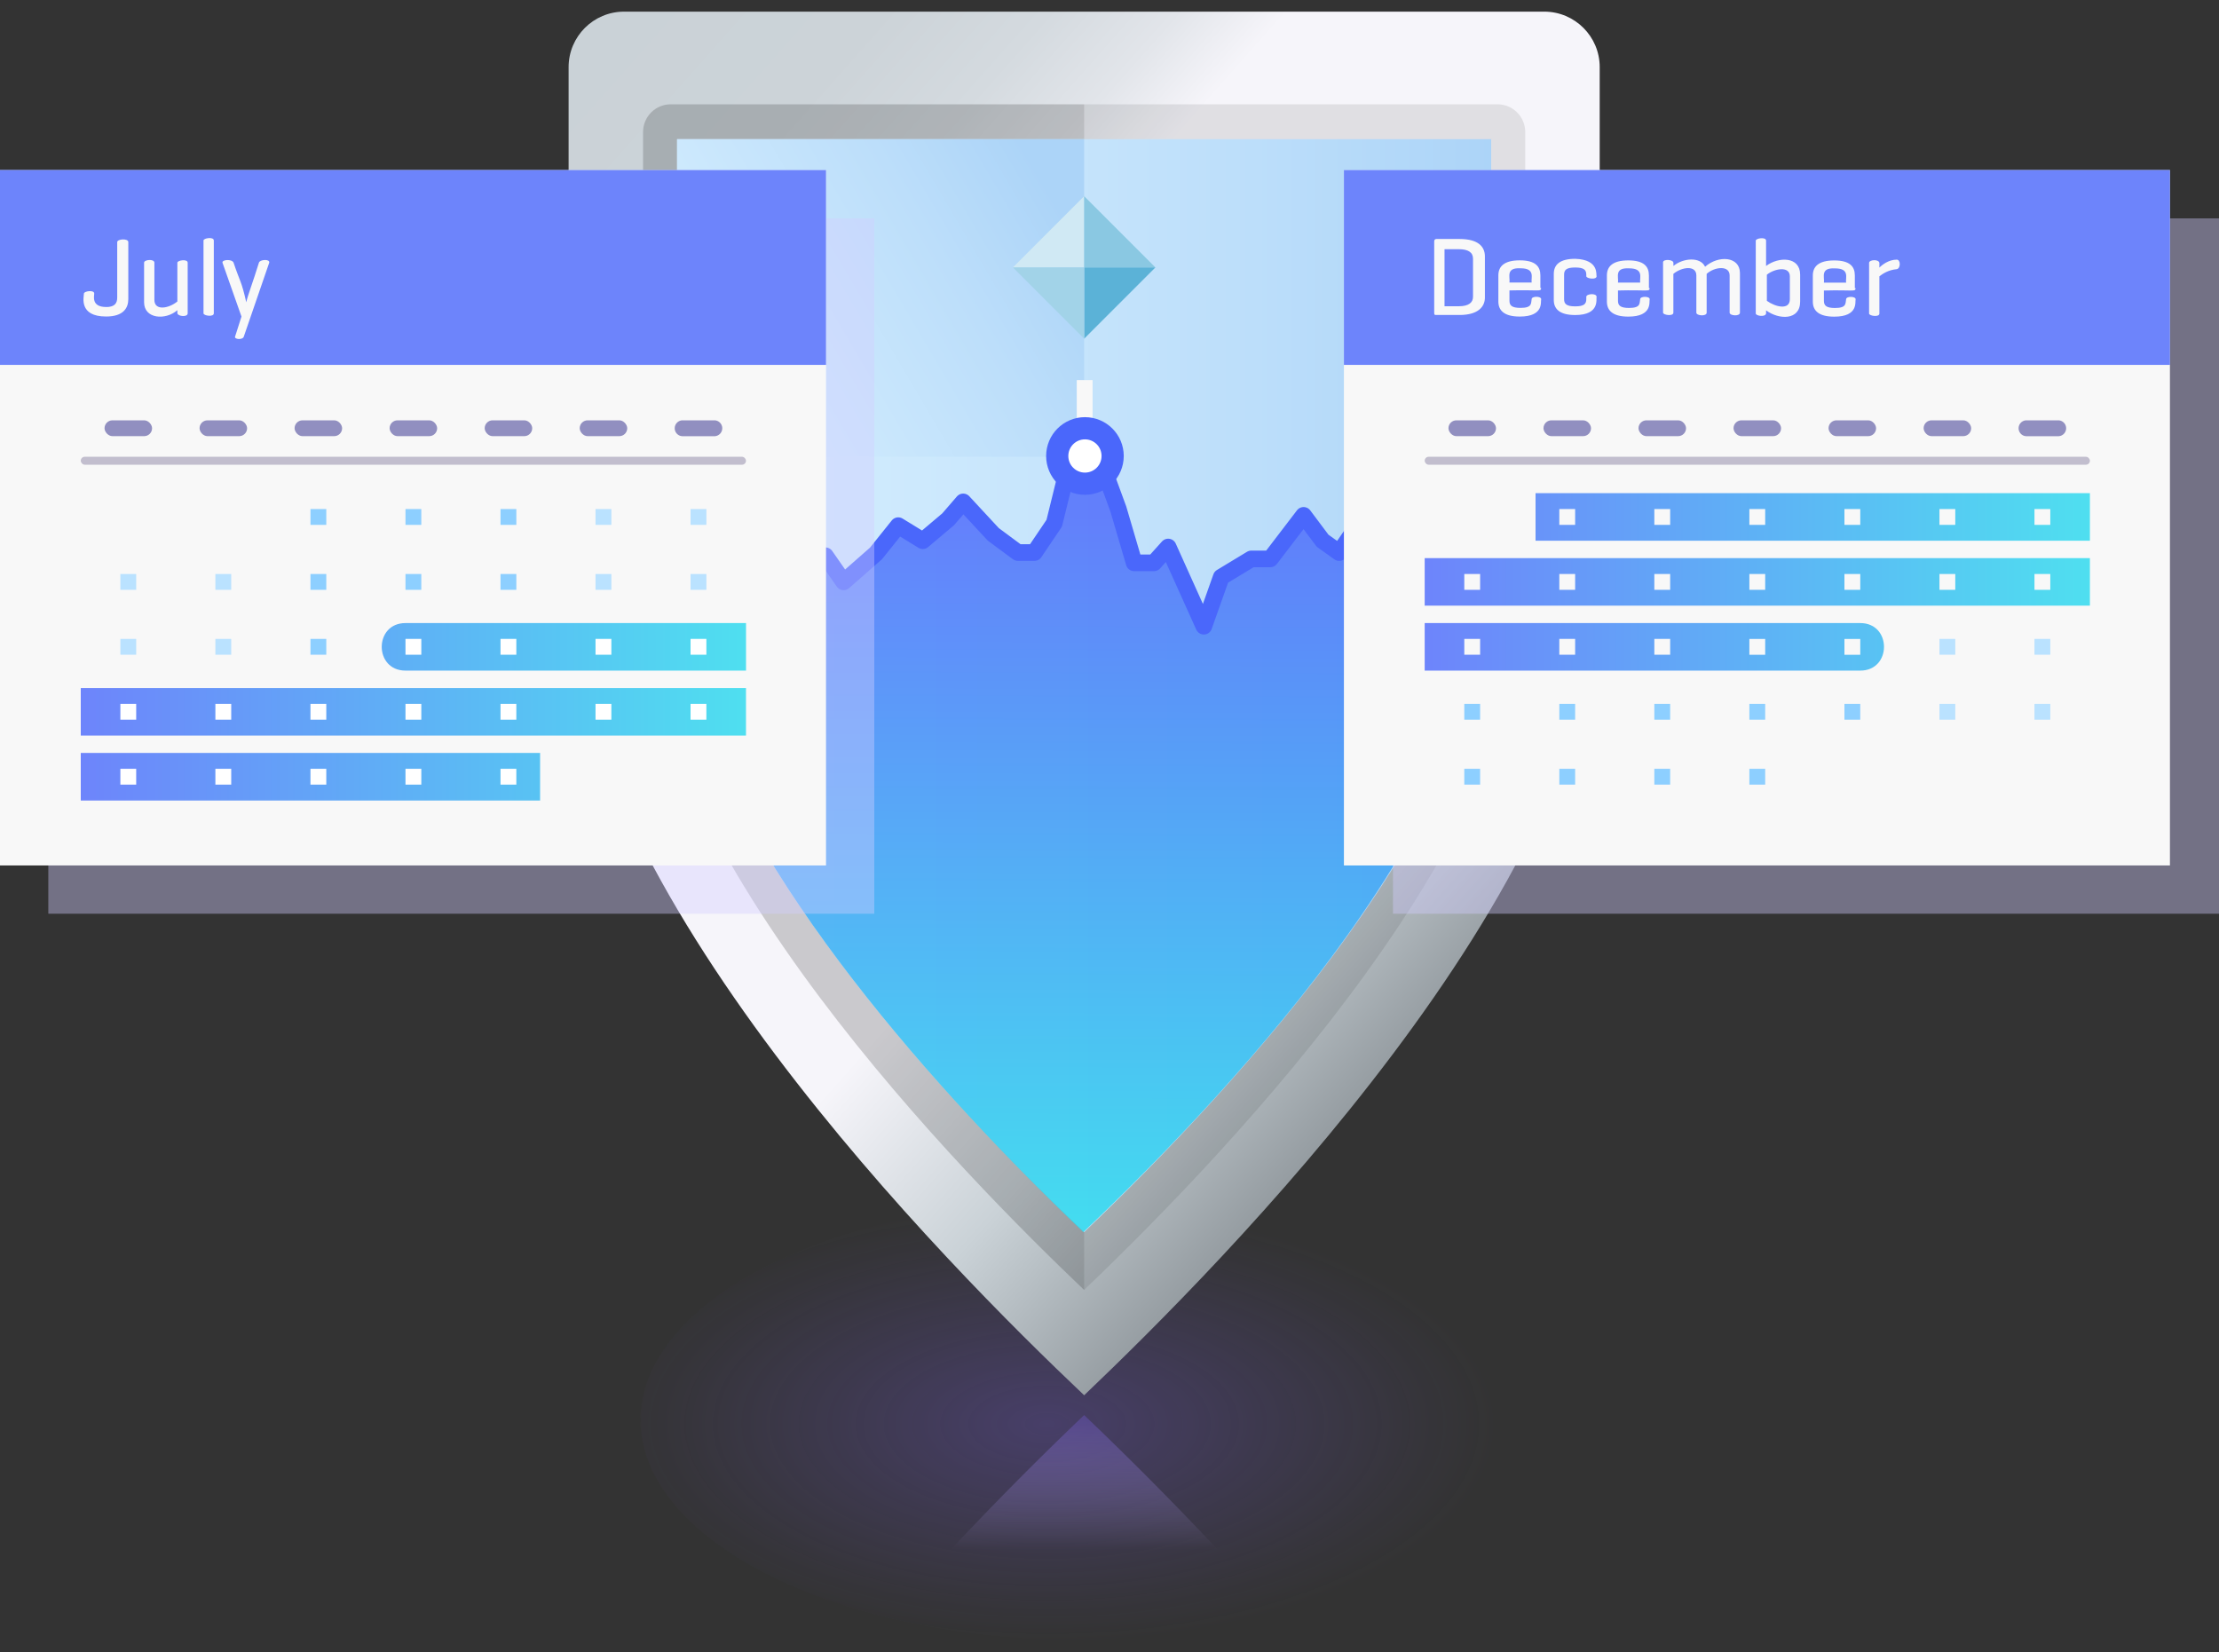
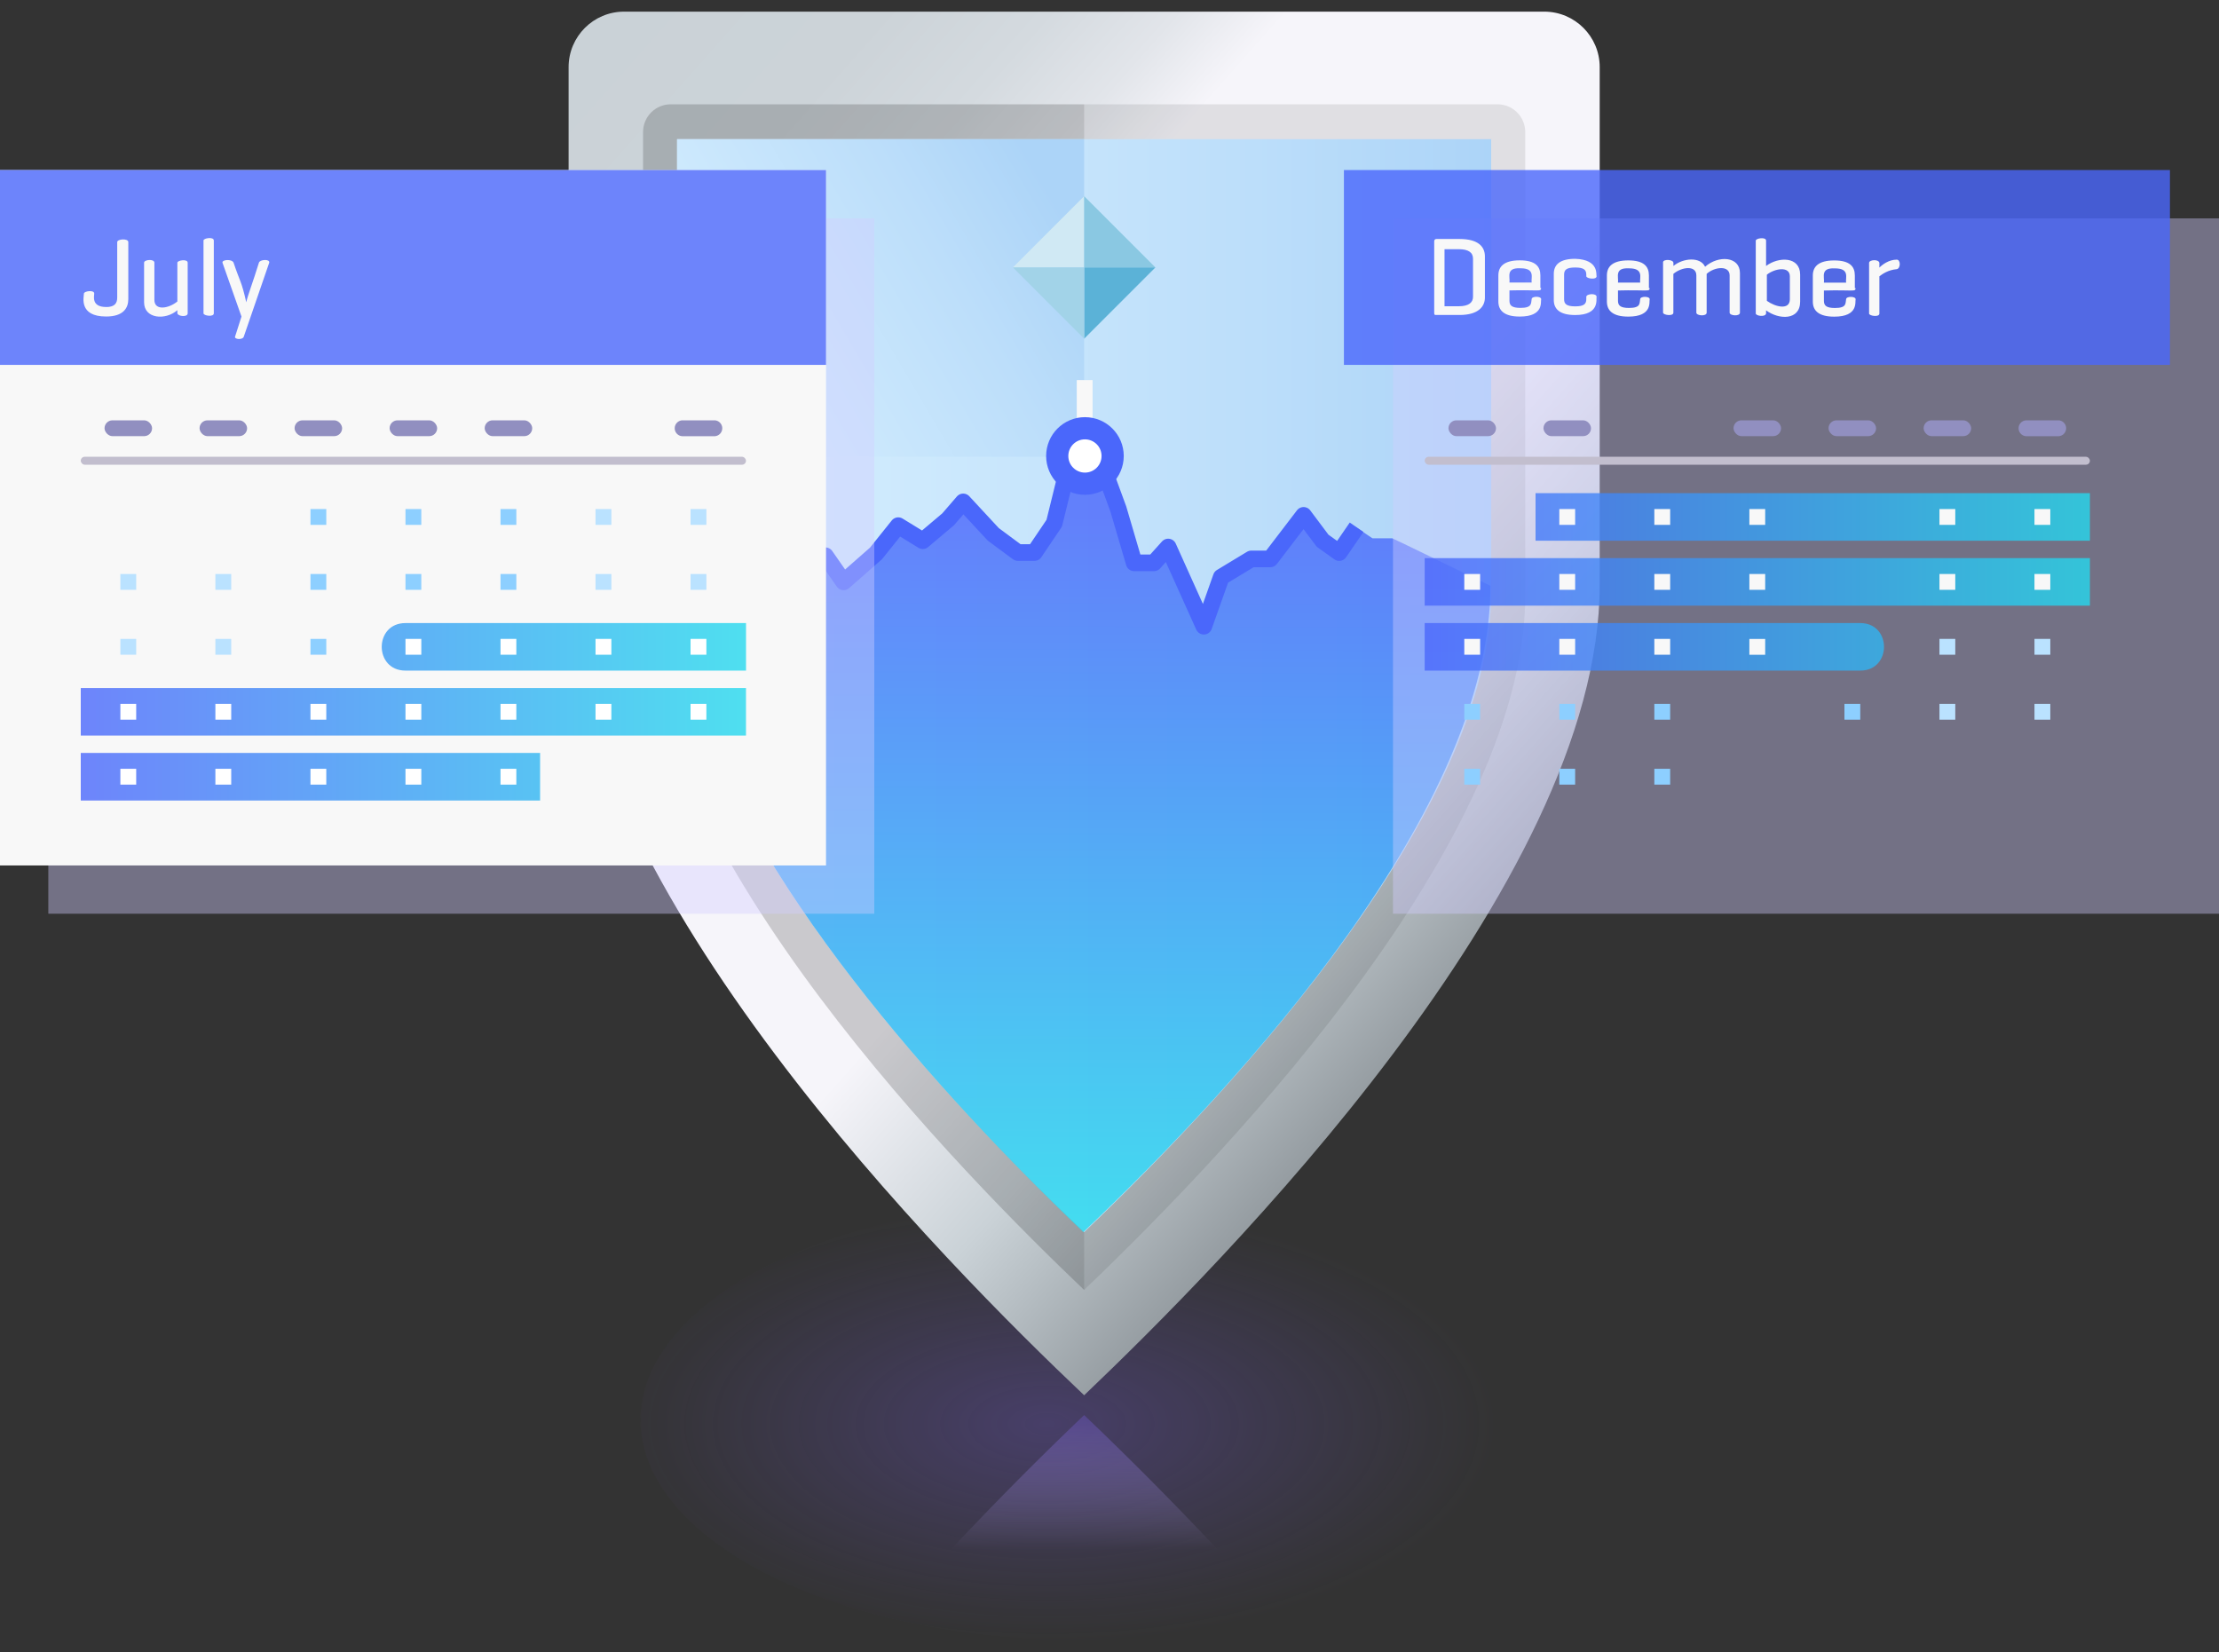
<svg xmlns="http://www.w3.org/2000/svg" xmlns:xlink="http://www.w3.org/1999/xlink" id="a" viewBox="0 0 450 335">
  <rect x="0" y="0" width="450" height="335" fill="#333333" stroke="none" />
  <defs>
    <linearGradient id="c" x1="219.89" y1="609.45" x2="219.89" y2="655.06" gradientTransform="matrix(1 0 0 -1 0 942)" gradientUnits="userSpaceOnUse">
      <stop offset=".4" stop-color="#bbacf2" stop-opacity="0" />
      <stop offset="1" stop-color="#604ea7" stop-opacity=".6" />
    </linearGradient>
    <linearGradient id="d" x1="117.71" y1="8.77" x2="326.27" y2="193.76" gradientUnits="userSpaceOnUse">
      <stop offset="0" stop-color="#cad2d7" />
      <stop offset=".15" stop-color="#ccd3d8" />
      <stop offset=".24" stop-color="#d4dadf" />
      <stop offset=".31" stop-color="#e2e5ea" />
      <stop offset=".37" stop-color="#f6f5fa" />
      <stop offset=".64" stop-color="#f6f5fa" />
      <stop offset=".79" stop-color="#cad2d7" />
      <stop offset=".84" stop-color="#b8c0c5" />
      <stop offset=".96" stop-color="#8c9398" />
      <stop offset="1" stop-color="#7e8489" />
    </linearGradient>
    <linearGradient id="e" x1="137.31" y1="139.03" x2="302.41" y2="139.03" gradientUnits="userSpaceOnUse">
      <stop offset="0" stop-color="#d4edff" />
      <stop offset=".3" stop-color="#cde9fd" />
      <stop offset=".71" stop-color="#bcdefa" />
      <stop offset="1" stop-color="#acd4f8" />
    </linearGradient>
    <linearGradient id="f" x1="219.82" y1="836.93" x2="219.33" y2="695.33" gradientTransform="matrix(1 0 0 -1 0 942)" gradientUnits="userSpaceOnUse">
      <stop offset="0" stop-color="#4a67fb" />
      <stop offset="1" stop-color="#24d8ed" />
    </linearGradient>
    <linearGradient id="g" x1="137.05" y1="84.85" x2="213.55" y2="39.85" xlink:href="#e" />
    <linearGradient id="h" x1="1.81" y1="81.82" x2="222.31" y2="7.57" xlink:href="#f" />
    <linearGradient id="i" x1="16.38" y1="144.33" x2="151.28" y2="144.33" xlink:href="#f" />
    <linearGradient id="j" x1="437.66" y1="81.17" x2="217.91" y2="8.42" xlink:href="#f" />
    <linearGradient id="k" x1="288.92" y1="117.99" x2="423.82" y2="117.99" xlink:href="#f" />
    <radialGradient id="b" cx="-1525.27" cy="-606.25" fx="-1525.27" fy="-606.25" r="246.49" gradientTransform="matrix(.37 0 0 .18 776.74 397.86)" gradientUnits="userSpaceOnUse">
      <stop offset="0" stop-color="#775ae5" />
      <stop offset=".47" stop-color="#775ae5" stop-opacity=".51" />
      <stop offset=".83" stop-color="#775ae5" stop-opacity=".14" />
      <stop offset="1" stop-color="#775ae5" stop-opacity="0" />
    </radialGradient>
    <style>.p{fill:#f8f8f8}.q{fill:#fff}.s{fill:#918fc0}.u{fill:#bae2ff}.v{fill:#c2bece}.w{fill:#8dcfff}.aj{fill:#d3cdff;opacity:.4}</style>
  </defs>
  <ellipse cx="219.86" cy="287.95" rx="89.99" ry="44.69" fill="url(#b)" opacity=".3" />
  <path d="M219.86 286.94a672.928 672.928 0 00-30.47 30.98h61.01a705.815 705.815 0 00-30.54-30.98z" fill="url(#c)" />
  <path d="M126.56 2.36c-6.21 0-11.25 5.04-11.25 11.25v105.02c0 61.03 76.93 138.12 104.55 164.29 27.46-26.18 104.55-103.43 104.55-164.29V13.61c0-6.21-5.04-11.25-11.25-11.25h-186.6z" fill="url(#d)" />
  <path d="M219.86 21.15v240.42c-23.61-22.48-89.45-88.65-89.45-140.85V26.77c0-3.11 2.52-5.63 5.63-5.62h83.83z" style="isolation:isolate" fill="#1c1c1b" opacity=".2" />
  <path d="M303.69 21.15c3.11 0 5.62 2.52 5.62 5.62v93.95c0 52.19-66.01 118.36-89.45 140.85V21.15h83.83z" style="isolation:isolate" opacity=".1" fill="#1c1c1b" />
  <path d="M137.31 28.22v91.86c0 44 50.59 99.41 82.55 129.76 31.96-30.51 82.55-85.92 82.55-129.76V28.22h-165.1z" fill="url(#e)" />
  <path d="M140.04 139.03c10.76 39.03 50.43 82.87 79.66 110.81 32.76-31.16 82.55-85.76 82.55-131.05l-16.86-8.19-3.05-1.45h-4.01l-3.37-2.25-3.53 5.3-3.37-2.41-3.85-5.3-6.75 8.83-3.85.16-6.1 3.53-3.53 9.96-7.07-16.06-2.89 3.37h-4.01l-3.21-10.92-3.05-7.87-3.69-2.89-3.69 3.05-2.57 10.6-4.01 5.94h-3.53l-4.98-3.85-6.1-6.58-3.05 3.53-5.14 4.5-4.98-3.21-4.5 5.62-6.58 5.78-3.53-5.14h-30.03c0 8.83-.32 15.26 2.73 26.18z" fill="url(#f)" opacity=".8" />
  <path d="M137.31 92.62v-64.4h82.55v64.4h-82.55z" fill="url(#g)" />
  <path d="M275.11 106.91l-3.53 5.14-3.37-2.41-3.85-5.14-6.75 8.83h-3.85l-6.1 3.69-3.53 9.96-7.23-16.06-2.89 3.21H230l-3.21-10.92-2.89-7.87-3.85-2.89-3.69 3.21-2.57 10.44-4.01 5.94h-3.37l-4.98-3.69-6.1-6.58-3.05 3.53-5.14 4.34-4.98-3.05-4.5 5.62-6.58 5.78-3.69-5.3h-4.18" fill="none" stroke-width="3.37" stroke="#4a67fb" stroke-linejoin="round" />
  <path class="aj" d="M9.8 44.28h167.5v141H9.8v-141z" />
  <path class="p" d="M0 34.48h167.51v141.01H0V34.48z" />
  <path d="M0 34.48h167.51v39.51H0V34.48z" fill="url(#h)" opacity=".8" />
  <path class="p" d="M21.52 62.26c1.77 0 2.25-.8 2.25-1.93V49.09c0-.64 2.25-.8 2.25 0v11.56c0 1.77-.96 3.53-4.5 3.53-5.62 0-4.5-4.01-4.5-4.66 0-.48 2.09-.8 2.09 0 0 .48-.64 2.73 2.41 2.73zm14.45.64c-2.41 2.09-6.75 1.77-6.75-1.61v-8.03c0-.64 2.09-.8 2.09 0v7.55c0 2.25 2.89 1.77 4.66.32v-7.87c0-.48 2.09-.8 2.09 0v10.28c0 .8-1.93.64-2.09 0v-.64zm7.39.64c0 .8-2.09.48-2.09 0V48.76c0-.48 2.09-.8 2.09 0v14.78zm6.58-2.25c.32-1.45 1.28-3.85 2.57-8.03.16-.64 2.25-.8 2.09 0L49.46 68.2c-.16.8-2.09.64-1.77 0l1.28-4.01-3.85-10.92c-.16-.64 1.93-.8 2.25 0 1.28 3.85 1.61 3.69 2.57 8.03z" />
  <path class="s" d="M138.44 85.23h6.42a1.609 1.609 0 110 3.22h-6.42a1.609 1.609 0 110-3.22z" />
  <path d="M151.28 135.98H82.23c-6.42 0-6.42-9.64 0-9.64h69.06v9.64zm-134.9 3.53h134.9v9.64H16.38v-9.64zm0 13.17h93.15v9.64H16.38v-9.64z" fill="url(#i)" opacity=".8" />
  <path class="u" d="M140.04 103.22h3.21v3.21h-3.21zM140.04 116.39h3.21v3.21h-3.21z" />
  <path class="q" d="M140.04 129.55h3.21v3.21h-3.21v-3.21zm0 13.17h3.21v3.21h-3.21v-3.21z" />
  <path class="u" d="M120.77 103.22h3.21v3.21h-3.21zM120.77 116.39h3.21v3.21h-3.21z" />
  <path class="q" d="M120.77 129.55h3.21v3.21h-3.21v-3.21zm0 13.17h3.21v3.21h-3.21v-3.21z" />
  <path class="w" d="M101.5 103.22h3.21v3.21h-3.21zM101.5 116.39h3.21v3.21h-3.21z" />
  <path class="q" d="M101.5 129.55h3.21v3.21h-3.21v-3.21zm0 13.17h3.21v3.21h-3.21v-3.21z" />
  <path class="w" d="M82.23 103.22h3.21v3.21h-3.21zM82.23 116.39h3.21v3.21h-3.21z" />
  <path class="q" d="M82.23 129.55h3.21v3.21h-3.21v-3.21zm0 13.17h3.21v3.21h-3.21v-3.21zm0 13.17h3.21v3.21h-3.21v-3.21zm19.27 0h3.21v3.21h-3.21v-3.21z" />
  <path class="w" d="M62.96 103.22h3.21v3.21h-3.21zM62.96 116.39h3.21v3.21h-3.21zM62.96 129.55h3.21v3.21h-3.21z" />
  <path class="q" d="M62.96 142.72h3.21v3.21h-3.21v-3.21zm0 13.17h3.21v3.21h-3.21v-3.21z" />
  <path class="u" d="M43.68 116.39h3.21v3.21h-3.21zM43.68 129.55h3.21v3.21h-3.21z" />
  <path class="q" d="M43.68 142.72h3.21v3.21h-3.21v-3.21zm0 13.17h3.21v3.21h-3.21v-3.21z" />
  <path class="u" d="M24.41 116.39h3.21v3.21h-3.21zM24.41 129.55h3.21v3.21h-3.21z" />
  <path class="q" d="M24.41 142.72h3.21v3.21h-3.21v-3.21zm0 13.17h3.21v3.21h-3.21v-3.21z" />
-   <rect class="s" x="117.56" y="85.23" width="9.64" height="3.21" rx="1.61" ry="1.61" />
  <rect class="s" x="98.29" y="85.23" width="9.64" height="3.21" rx="1.61" ry="1.61" />
  <rect class="s" x="79.01" y="85.23" width="9.64" height="3.21" rx="1.61" ry="1.61" />
  <rect class="s" x="59.74" y="85.23" width="9.64" height="3.21" rx="1.61" ry="1.61" />
  <rect class="s" x="40.47" y="85.23" width="9.64" height="3.21" rx="1.61" ry="1.61" />
  <rect class="s" x="21.2" y="85.23" width="9.64" height="3.21" rx="1.61" ry="1.61" />
  <rect class="v" x="16.38" y="92.62" width="134.9" height="1.61" rx=".8" ry=".8" />
  <path class="aj" d="M282.49 44.28H450v141H282.49v-141z" />
-   <path class="p" d="M272.54 34.48h167.51v141.01H272.54V34.48z" />
  <path d="M272.54 34.48h167.51v39.51H272.54V34.48z" opacity=".8" fill="url(#j)" />
  <path class="p" d="M291.17 63.87c-.32 0-.32-.16-.32-.48V48.94c0-.32.16-.48.48-.48h4.66c3.85 0 5.14 1.61 5.14 3.53v8.35c0 1.77-1.28 3.53-5.14 3.53h-4.82zm1.77-13.33V62.1h2.89c2.09 0 2.89-.8 2.89-1.93v-7.71c0-1.28-.96-1.93-2.89-1.93h-2.89zm19.59 7.87c0 .8-.48.32-6.42.48v2.09c0 .96.48 1.45 2.25 1.45 2.41 0 2.09-.96 2.25-1.77 0-.64 1.93-.64 1.93 0-.16.48.64 3.53-4.34 3.53-3.21 0-4.34-1.28-4.34-3.05v-5.3c0-1.77 1.12-3.05 4.34-3.05s4.18 1.28 4.18 3.05v2.57h.16zm-6.42-1.12h4.5c-.16-.96.8-2.89-2.25-2.89-3.05-.16-2.09 1.77-2.25 2.89zm17.67-1.28c0 .8-2.09.48-2.09 0v-.32c0-.96-.48-1.45-2.25-1.45s-2.25.48-2.25 1.45v4.98c0 .96.48 1.45 2.25 1.45s2.25-.48 2.25-1.45v-.48c0-.64 2.09-.8 2.09 0-.16.32.8 3.69-4.34 3.69-3.21 0-4.34-1.28-4.34-3.05v-5.3c0-1.77 1.12-3.05 4.34-3.05 4.98.16 4.18 3.37 4.34 3.53zm10.76 2.41c0 .8-.48.32-6.42.48v2.09c0 .96.48 1.45 2.25 1.45 2.41 0 2.09-.96 2.25-1.77 0-.64 1.93-.64 1.93 0-.16.48.64 3.53-4.34 3.53-3.21 0-4.34-1.28-4.34-3.05v-5.3c0-1.77 1.12-3.05 4.34-3.05s4.18 1.28 4.18 3.05v2.57h.16zm-6.42-1.12h4.5c-.16-.96.8-2.89-2.25-2.89-3.05-.16-2.09 1.77-2.25 2.89zm11.24-4.01v.64c1.93-1.61 5.46-1.93 6.42.16 2.73-2.41 7.07-2.09 7.07 1.28v8.03c0 .8-2.09.64-2.09 0v-7.55c0-2.09-3.05-1.77-4.66-.32v7.87c0 .8-2.09.64-2.09 0v-7.55c0-2.09-2.89-1.77-4.66-.32v7.87c0 .8-2.09.48-2.09 0V53.12c.16-.64 2.09-.48 2.09.16zm16.7 10.28V48.79c0-.48 2.09-.8 2.09 0v5.14c2.57-1.93 6.91-1.93 6.91 1.77v5.46c0 3.85-4.34 3.69-6.91 1.77v.64c-.16.8-2.09.48-2.09 0zm6.91-7.55c0-2.09-3.05-1.61-4.66-.32V61c1.77 1.28 4.66 1.93 4.66-.32v-4.66zm13.33 2.41c0 .8-.48.32-6.42.48V61c0 .96.48 1.45 2.25 1.45 2.41 0 2.09-.96 2.25-1.77 0-.64 1.93-.64 1.93 0-.16.48.64 3.53-4.34 3.53-3.21 0-4.34-1.28-4.34-3.05v-5.3c0-1.77 1.12-3.05 4.34-3.05s4.18 1.28 4.18 3.05v2.57h.16zm-6.42-1.12h4.5c-.16-.96.8-2.89-2.25-2.89-3.05-.16-2.09 1.77-2.25 2.89zm14.78-2.73c-1.77.16-2.89.96-3.53 1.45v7.55c0 .8-2.09.48-2.09 0V53.3c0-.64 1.93-.8 2.09 0v.96c.64-.64 1.93-1.61 3.53-1.61.8 0 .8 1.77 0 1.93z" />
  <path class="s" d="M410.97 85.23h6.42a1.609 1.609 0 110 3.22h-6.42a1.609 1.609 0 110-3.22z" />
  <path d="M288.92 126.34h88.33c6.42 0 6.42 9.64 0 9.64h-88.33v-9.64zm0-13.17h134.9v9.64h-134.9v-9.64zM311.4 100h112.42v9.64H311.4V100z" fill="url(#k)" opacity=".8" />
  <path class="p" d="M412.58 103.22h3.21v3.21h-3.21v-3.21zm0 13.17h3.21v3.21h-3.21v-3.21z" />
  <path class="u" d="M412.58 129.55h3.21v3.21h-3.21zM412.58 142.72h3.21v3.21h-3.21z" />
  <path class="p" d="M393.31 103.22h3.21v3.21h-3.21v-3.21zm0 13.17h3.21v3.21h-3.21v-3.21z" />
  <path class="u" d="M393.31 129.55h3.21v3.21h-3.21zM393.31 142.72h3.21v3.21h-3.21z" />
-   <path class="p" d="M374.04 103.22h3.21v3.21h-3.21v-3.21zm0 13.17h3.21v3.21h-3.21v-3.21zm0 13.17h3.21v3.21h-3.21v-3.21z" />
  <path class="w" d="M374.04 142.72h3.21v3.21h-3.21v-3.21z" />
  <path class="p" d="M354.76 116.39h3.21v3.21h-3.21v-3.21zm0 13.17h3.21v3.21h-3.21v-3.21z" />
-   <path class="w" d="M354.76 142.72h3.21v3.21h-3.21v-3.21zm0 13.17h3.21v3.21h-3.21v-3.21z" />
  <path class="p" d="M335.49 116.39h3.21v3.21h-3.21v-3.21zM335.49 129.55h3.21v3.21h-3.21z" />
  <path class="w" d="M335.49 142.72h3.21v3.21h-3.21zM335.49 155.89h3.21v3.21h-3.21z" />
  <path class="p" d="M316.22 116.39h3.21v3.21h-3.21v-3.21zm38.54-13.17h3.21v3.21h-3.21v-3.21zm-19.27 0h3.21v3.21h-3.21v-3.21zm-19.27 0h3.21v3.21h-3.21v-3.21zM316.22 129.55h3.21v3.21h-3.21z" />
  <path class="w" d="M316.22 142.72h3.21v3.21h-3.21zM316.22 155.89h3.21v3.21h-3.21z" />
  <path class="p" d="M296.95 116.39h3.21v3.21h-3.21v-3.21zM296.95 129.55h3.21v3.21h-3.21z" />
  <path class="w" d="M296.95 142.72h3.21v3.21h-3.21zM296.95 155.89h3.21v3.21h-3.21z" />
  <rect class="s" x="390.1" y="85.23" width="9.64" height="3.21" rx="1.61" ry="1.61" />
  <rect class="s" x="370.82" y="85.23" width="9.64" height="3.21" rx="1.61" ry="1.61" />
  <rect class="s" x="351.55" y="85.23" width="9.64" height="3.21" rx="1.61" ry="1.61" />
-   <rect class="s" x="332.28" y="85.23" width="9.64" height="3.21" rx="1.61" ry="1.61" />
  <rect class="s" x="313.01" y="85.23" width="9.64" height="3.21" rx="1.61" ry="1.61" />
  <rect class="s" x="293.74" y="85.23" width="9.64" height="3.21" rx="1.61" ry="1.61" />
  <rect class="v" x="288.92" y="92.62" width="134.9" height="1.61" rx=".8" ry=".8" />
  <path d="M219.86 39.78l-14.45 14.45h14.45V39.78z" fill="#d0e9f4" />
  <path d="M234.31 54.23l-14.45-14.45v14.45h14.45z" fill="#8ac8e2" />
  <path d="M219.86 54.23v14.45l14.45-14.45h-14.45z" fill="#5bb2d7" />
  <path class="p" d="M221.57 77.07v9.64h-3.21v-9.64h3.21z" />
  <path d="M205.41 54.23l14.45 14.45V54.23h-14.45z" fill="#a2d3e8" />
  <circle cx="220.02" cy="92.46" r="5.62" stroke="#4a67fb" stroke-linejoin="round" stroke-width="4.5" fill="#fff" />
</svg>